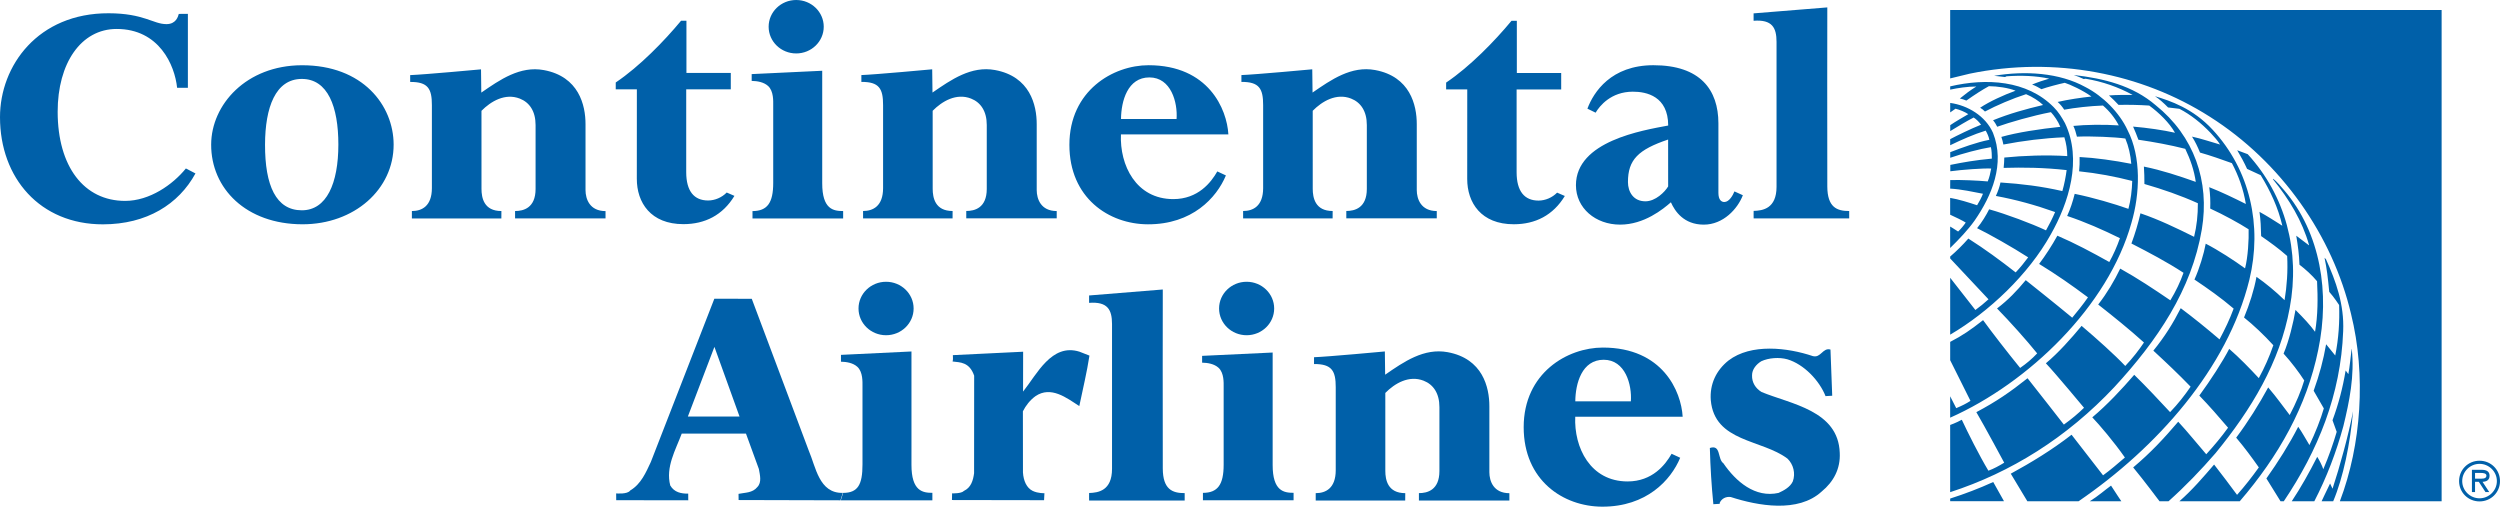
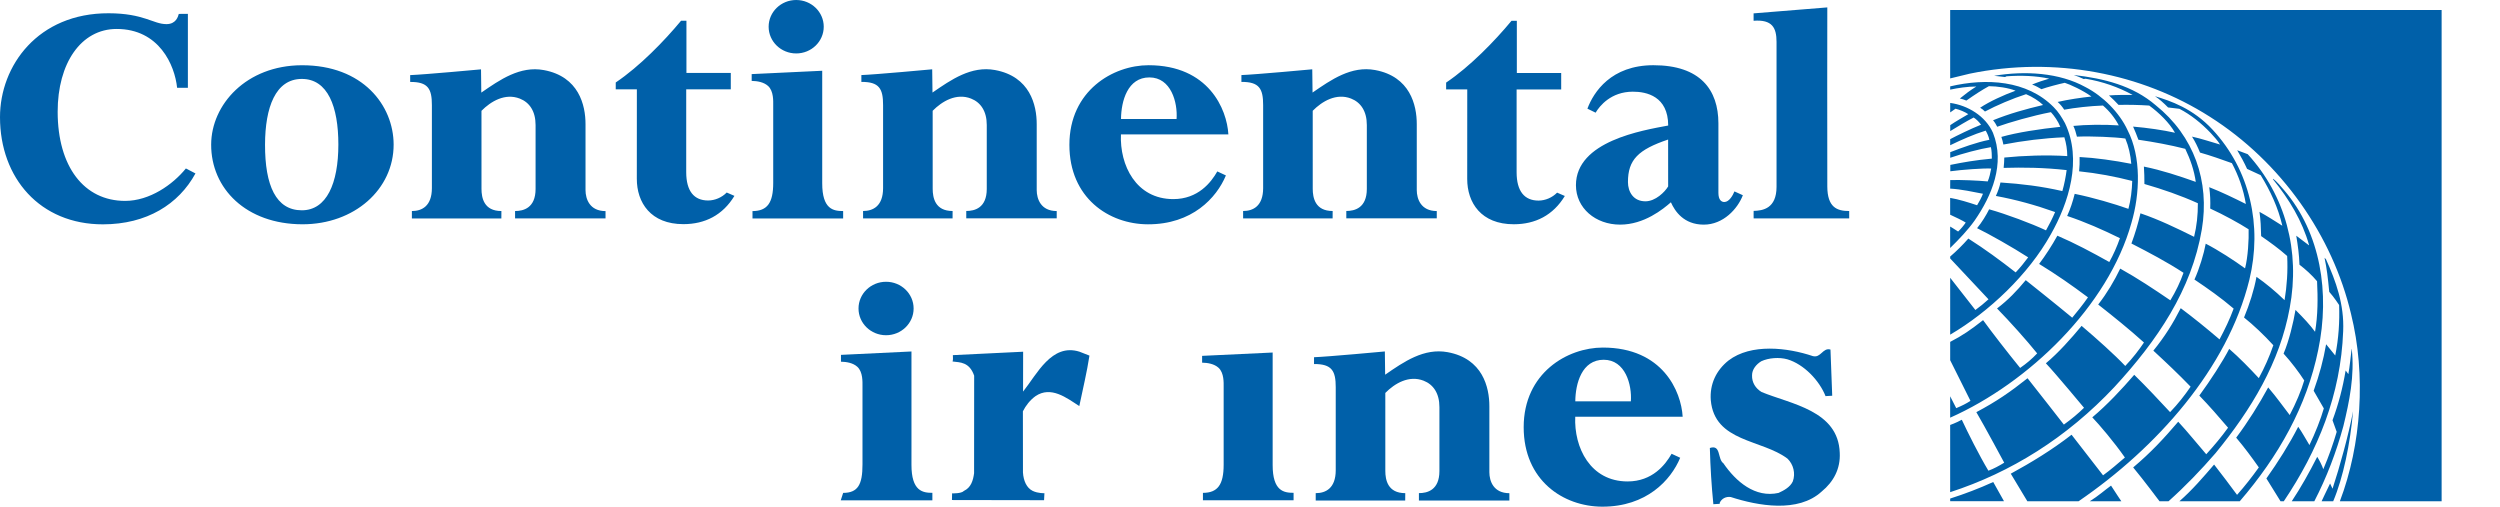
<svg xmlns="http://www.w3.org/2000/svg" version="1.0" width="659.056" height="133.57" viewBox="0 0 659.056 133.57" id="Layer_1" xml:space="preserve">
  <defs id="defs1970" />
  <g id="g1941">
    <path d="M 422.772,94.839 C 417.007,94.839 415.327,101.087 415.283,105.804 C 415.283,105.804 429.954,105.811 429.931,105.804 C 430.243,101.453 428.492,94.847 422.772,94.839 L 422.772,94.839 z M 422.549,91.625 C 438.38,91.639 443.21,103.233 443.588,109.854 L 415.269,109.854 C 414.91,117.94 419.213,126.919 429.076,126.919 C 435.597,126.919 439.037,122.517 440.67,119.624 L 442.937,120.679 C 440.484,126.589 434.041,133.599 422.371,133.57 C 412.073,133.541 401.677,126.605 401.677,112.623 C 401.675,98.304 413.229,91.625 422.549,91.625 L 422.549,91.625 z " style="fill:#0060a9;fill-rule:evenodd" id="path1943" />
    <path d="M 346.406,94.173 C 350.108,94.04 365.079,92.65 365.079,92.65 L 365.156,98.78 C 370.114,95.352 375.387,91.697 381.628,92.84 C 390.857,94.539 392.641,102.076 392.63,107.137 C 392.63,107.137 392.618,122.576 392.63,124.503 C 392.641,126.832 393.721,130.011 397.906,130.018 C 397.891,130.011 397.906,131.945 397.906,131.945 L 374.058,131.945 C 374.058,131.945 374.062,130.048 374.058,129.997 C 376.266,130.012 379.453,129.198 379.463,124.204 C 379.471,121.398 379.456,110.991 379.463,107.343 C 379.471,103.697 377.863,101.36 375.303,100.364 C 371.429,98.847 367.671,101.074 365.199,103.587 C 365.199,103.587 365.203,122.344 365.203,124.147 C 365.203,126.491 365.836,130.013 370.458,130.006 L 370.443,131.953 L 346.851,131.953 C 346.851,131.953 346.859,130.621 346.851,130.006 C 349.499,130.013 352.118,128.694 352.128,123.992 C 352.128,123.992 352.121,104.568 352.128,102.093 C 352.14,97.772 351.107,95.934 346.404,95.97 C 346.406,96.011 346.406,94.173 346.406,94.173 L 346.406,94.173 z " style="fill:#0060a9;fill-rule:evenodd" id="path1945" />
-     <path d="M 221.556,131.892 L 222.186,129.937 C 215.9,130.083 215.067,123.067 213.196,118.767 L 198.183,78.77 L 188.317,78.748 L 171.578,121.778 C 170.291,124.517 169.009,127.608 166.141,129.3 C 165.429,130.368 162.432,130.075 162.432,130.075 L 162.448,131.862 L 181.442,131.891 L 181.427,130.133 C 179.594,130.149 177.758,129.819 176.694,127.981 C 175.43,123.147 178.098,118.635 179.718,114.313 L 196.657,114.313 L 200.053,123.637 C 200.329,125.219 200.869,127.145 199.657,128.391 C 198.363,129.987 196.44,129.827 194.695,130.192 L 194.713,131.819 L 221.556,131.892 L 221.556,131.892 z M 181.335,109.81 L 188.337,91.441 L 194.956,109.802 L 181.335,109.81 L 181.335,109.81 z " style="fill:#0060a9;fill-rule:evenodd" id="path1947" />
    <path d="M 250.992,130.062 C 250.992,130.062 253.442,130.157 254.103,129.417 C 256.015,128.516 256.546,126.604 256.791,124.751 L 256.811,99.036 C 255.557,95.425 253.134,95.542 251.125,95.3 C 251.293,94.766 251.2,94.151 251.196,93.623 L 269.721,92.722 L 269.702,103.233 C 273.328,98.714 277.223,90.401 284.578,92.715 L 287.205,93.747 C 286.544,98.061 285.449,102.646 284.526,107.056 C 281.192,104.888 277.059,101.665 272.98,104.434 C 271.504,105.503 270.431,106.917 269.658,108.425 L 269.675,124.554 C 269.813,126.751 270.642,128.633 272.237,129.409 C 273.669,130.097 275.336,130.016 275.336,130.016 L 275.239,131.862 L 250.955,131.819 L 250.992,130.062 L 250.992,130.062 z " style="fill:#0060a9;fill-rule:evenodd" id="path1949" />
    <path d="M 222.273,129.937 C 226.164,129.929 227.375,127.754 227.371,122.452 C 227.368,122.387 227.371,101.703 227.371,101.703 C 227.362,100.831 227.529,98.07 226.009,96.693 C 224.874,95.668 223.189,95.381 221.699,95.352 L 221.699,93.55 L 240.282,92.656 C 240.282,92.656 240.291,122.583 240.282,122.51 C 240.269,129.497 243.264,129.922 245.795,129.922 L 245.795,131.892 L 221.645,131.892 L 222.273,129.937 L 222.273,129.937 z " style="fill:#0060a9;fill-rule:evenodd" id="path1951" />
-     <path d="M 287.115,129.966 C 289.508,129.9 293.149,129.38 293.154,123.609 C 293.157,122.027 293.165,90.203 293.154,85.414 C 293.147,81.664 292.019,79.467 287.108,79.84 L 287.108,77.892 L 306.536,76.317 C 306.536,76.317 306.486,114.462 306.536,123.537 C 306.567,128.993 309.041,130.012 312.307,129.997 C 312.296,130.012 312.307,131.945 312.307,131.945 L 287.115,131.945 C 287.115,131.944 287.091,129.952 287.115,129.966 L 287.115,129.966 z " style="fill:#0060a9;fill-rule:evenodd" id="path1953" />
    <path d="M 317.12,129.929 C 321.011,129.922 322.584,127.769 322.582,122.503 C 322.578,113.589 322.582,101.907 322.582,101.907 C 322.573,101.042 322.738,98.303 321.218,96.94 C 320.083,95.922 318.396,95.629 316.904,95.608 L 316.904,93.813 L 335.501,92.934 C 335.501,92.934 335.508,116.92 335.501,122.561 C 335.485,129.497 338.485,129.921 341.016,129.915 L 341.016,131.878 L 317.12,131.878 L 317.12,129.929 L 317.12,129.929 z " style="fill:#0060a9;fill-rule:evenodd" id="path1955" />
-     <path d="M 328.638,88.373 C 332.65,88.373 335.9,85.216 335.9,81.326 C 335.9,77.437 332.65,74.281 328.638,74.281 C 324.626,74.281 321.376,77.437 321.376,81.326 C 321.376,85.215 324.626,88.373 328.638,88.373 L 328.638,88.373 z " style="fill:#0060a9;fill-rule:evenodd" id="path1957" />
    <path d="M 233.586,88.373 C 237.598,88.373 240.85,85.216 240.85,81.326 C 240.85,77.437 237.598,74.281 233.586,74.281 C 229.576,74.281 226.324,77.437 226.324,81.326 C 226.324,85.215 229.576,88.373 233.586,88.373 L 233.586,88.373 z " style="fill:#0060a9;fill-rule:evenodd" id="path1959" />
    <path d="M 450.755,118.101 C 453.746,117.105 452.721,120.994 454.321,122.129 C 457.628,126.956 462.692,131.321 468.86,129.944 C 470.262,129.313 471.932,128.413 472.624,126.911 C 473.401,124.788 472.76,122.407 471.247,120.928 C 464.498,115.779 451.977,116.592 451,105.482 C 450.696,101.255 452.432,97.623 455.673,95.037 C 461.631,90.482 471.259,91.632 477.895,93.873 C 480.019,94.467 480.521,91.551 482.556,92.152 L 483.014,104.324 L 481.253,104.428 C 479.626,100.297 475.532,96.012 471.196,94.723 C 469.076,94.122 466.253,94.327 464.319,95.229 C 463.004,96.027 461.869,97.368 461.88,98.95 C 461.811,100.803 462.796,102.385 464.389,103.345 C 472.094,106.538 484.636,108.193 484.999,119.392 C 485.211,123.538 483.392,126.995 480.234,129.58 C 474.023,135.286 463.418,133.346 456.251,131.023 C 455.017,130.862 453.871,131.404 453.355,132.554 L 453.355,132.818 L 451.681,132.92 C 451.197,128.158 450.89,123.132 450.755,118.101 L 450.755,118.101 z " style="fill:#0060a9;fill-rule:evenodd" id="path1961" />
    <path d="M 643.667,2.642 L 643.667,132.142 L 616.839,132.142 C 622.504,117.266 623.782,98.861 619.779,82.732 C 614.934,62.236 601.512,42.757 582.495,30.732 C 564.528,19.297 541.71,14.791 519.272,19.421 L 514.108,20.675 L 514.108,2.642 L 643.667,2.642 L 643.667,2.642 z M 549.774,22.956 C 542.889,19.149 533.818,18.6 525.696,19.986 L 528.57,20.306 L 528.977,20.118 C 532.745,19.838 536.7,19.966 540.211,20.731 C 539.062,21.051 537.092,21.704 535.703,22.284 C 536.483,22.566 537.475,23.077 538.168,23.511 C 539.662,22.978 542.786,22.145 544.32,21.828 C 545.672,22.244 549.179,23.853 551.351,25.448 C 548.781,25.718 545.265,26.221 542.441,26.875 C 543.108,27.468 543.683,28.155 544.17,28.918 C 546.917,28.407 550.923,27.944 554.388,27.819 C 556.149,29.341 557.577,31.159 558.555,33.058 C 554.75,32.791 549.678,32.862 546.58,33.195 C 546.891,33.758 547.338,35.173 547.528,36.026 C 551.373,35.859 557.661,36.139 560.287,36.519 C 561.158,38.602 561.653,40.84 561.854,43.189 C 557.449,42.315 552.27,41.588 548.227,41.395 C 548.271,42.701 548.22,43.944 548.099,45.163 C 552.912,45.66 557.58,46.531 562.103,47.703 C 562.048,49.995 561.711,52.852 561.096,55.057 C 557.507,53.777 551.79,52.085 546.935,51.102 C 546.44,53.092 545.81,55.039 544.95,56.932 C 549.692,58.514 554.373,60.576 558.859,62.791 C 558.127,64.93 557.06,67.31 556.057,69.073 C 551.567,66.559 546.946,64.089 542.368,62.132 C 540.98,64.662 539.226,67.367 537.556,69.578 C 542.016,72.296 546.239,75.24 550.435,78.39 C 549.175,80.229 547.381,82.433 546.283,83.751 C 542.277,80.411 534.033,73.855 534.033,73.855 C 531.591,76.778 529.517,78.968 526.464,81.319 C 529.856,84.791 534.282,89.727 537.044,93.162 C 535.627,94.656 534.228,95.836 532.551,96.993 C 529.185,92.862 525.15,87.654 522.783,84.395 C 519.487,86.98 517.47,88.379 514.111,90.13 L 514.111,94.964 L 519.462,105.679 C 518.242,106.449 517.261,106.939 515.705,107.598 L 514.107,104.47 L 514.107,110.111 C 534.765,100.933 555.783,80.718 561.898,58.746 C 564.135,51.162 564.531,41.384 560.873,34.314 C 558.725,29.661 554.374,25.32 549.774,22.956 L 549.774,22.956 z M 546.698,19.764 C 547.594,20.057 548.456,20.464 549.312,20.831 L 549.799,20.754 C 554.204,21.477 558.427,22.948 562.206,25.017 C 560.155,25.028 558.027,25 555.977,25.162 C 556.838,25.942 557.739,26.832 558.49,27.649 C 561.251,27.596 563.939,27.656 566.587,27.83 C 569.209,29.756 571.882,32.344 573.376,34.995 C 570.315,34.305 566.097,33.689 562.328,33.374 C 562.818,34.491 563.309,35.645 563.726,36.836 C 567.905,37.448 572.05,38.21 576.086,39.233 C 577.407,41.987 578.43,44.893 578.854,47.949 C 574.409,46.369 569.846,44.862 565.18,43.917 C 565.297,45.408 565.305,46.975 565.316,48.506 C 570.135,49.898 574.844,51.514 579.408,53.58 C 579.423,56.676 579.104,59.626 578.408,62.428 C 573.808,60.139 569.132,57.887 564.272,56.234 C 563.653,58.961 562.847,61.613 561.891,64.193 C 566.565,66.593 571.207,69.033 575.624,71.915 C 574.797,74.288 573.562,76.866 572.152,79.174 C 567.808,76.215 563.465,73.328 558.939,70.809 C 557.397,74.01 555.463,77.284 553.13,80.28 C 557.177,83.466 561.297,86.769 565.197,90.292 C 563.911,92.219 562.201,94.445 560.267,96.474 C 557.422,93.479 552.69,89.238 548.757,85.906 C 545.963,89.275 542.653,93.004 539.338,95.771 C 541.868,98.437 549.395,107.498 549.395,107.498 C 547.885,109 546.022,110.545 544.081,111.93 C 544.081,111.93 536.409,102.078 534.505,99.713 C 529.968,103.317 526.323,105.836 521.007,108.655 C 523.13,112.252 528.353,121.978 528.353,121.978 C 527.013,122.798 525.595,123.574 524.185,124.087 C 521.728,119.985 518.758,114.045 517.176,110.653 C 515.649,111.496 514.107,112.03 514.107,112.03 L 514.107,129.748 C 530.126,124.556 544.884,115.356 557.386,102.048 C 568.775,89.714 577.773,76.384 580.45,60.478 C 582.585,47.783 578.381,35.828 568.299,27.748 C 562.196,22.518 554.612,20.693 546.698,19.764 L 546.698,19.764 z M 541.37,28.222 C 534.349,21.128 523.583,20.538 514.112,22.771 C 514.116,22.762 514.112,23.628 514.112,23.628 C 516.083,23.211 518.665,22.804 521.008,22.809 C 519.477,23.741 518.004,24.862 516.66,25.964 C 517.231,26.089 517.844,26.277 518.378,26.515 C 520.524,24.988 522.597,23.657 524.315,22.72 C 526.552,22.733 529.449,23.154 531.35,23.912 C 528.229,25.031 524.45,26.768 522.007,28.4 C 522.457,28.646 522.934,29.037 523.281,29.401 C 526.269,27.804 530.584,25.955 534.114,24.829 C 535.78,25.492 537.574,26.684 538.603,27.678 C 534.095,28.747 529.77,29.932 525.415,31.702 C 525.848,32.195 526.291,32.945 526.511,33.412 C 529.66,32.286 535.82,30.49 540.665,29.569 C 541.544,30.515 542.595,32.028 543.144,33.436 C 537.812,33.987 531.704,34.919 527.606,36.093 C 527.851,36.783 528.005,37.455 528.137,38.103 C 533.191,37.134 538.761,36.408 544.21,36.191 C 544.7,37.757 544.972,39.432 544.979,41.149 C 539.548,40.803 533.33,41.026 528.378,41.534 C 528.382,42.184 528.294,43.466 528.206,44.259 C 533.216,44.111 538.819,44.165 544.813,44.843 C 544.604,46.464 544.206,48.564 543.685,50.371 C 538.089,49.097 532.992,48.48 527.367,48.106 C 527.151,49.196 526.686,50.527 526.155,51.657 C 531.425,52.627 536.691,54.085 541.774,55.903 C 541.075,57.549 540.261,59.157 539.372,60.728 C 535.57,58.932 528.817,56.411 524.383,55.175 C 523.661,56.649 522.431,58.667 521.2,60.152 C 524.389,61.707 530.499,65.152 534.673,67.842 C 533.674,69.19 532.561,70.573 531.374,71.812 C 527.335,68.656 523.299,65.685 518.9,62.889 C 517.494,64.498 515.744,66.243 514.11,67.633 L 514.11,68.135 L 524.211,78.902 C 523.098,79.92 521.944,80.857 520.754,81.722 L 514.11,73.226 L 514.11,88.226 C 524.376,82.205 534.772,72.318 540.609,61.842 C 545.378,53.46 548.977,42.1 544.374,32.461 C 543.549,30.972 542.681,29.522 541.37,28.222 L 541.37,28.222 z M 571.553,28.326 L 574.537,28.683 C 577.533,30.234 580.265,32.422 582.744,35.02 C 583.641,36.021 584.619,37.025 585.26,38.103 C 582.792,37.407 580.401,36.561 577.859,36.016 C 578.72,37.356 579.336,38.675 579.972,40.22 C 582.81,41.026 585.616,42.02 588.38,43.011 C 590.152,46.362 591.439,49.973 592.057,53.774 C 588.874,52.188 585.697,50.637 582.408,49.348 C 582.657,51.214 582.741,53.133 582.661,54.98 C 586.257,56.633 590.293,58.847 592.787,60.448 C 592.871,63.079 592.618,67.758 591.846,70.749 C 588.975,68.655 584.829,65.965 581.479,64.238 C 581.017,66.82 579.801,70.852 578.504,73.694 C 582.027,76.059 585.503,78.499 588.839,81.354 C 587.81,84.16 586.518,86.855 585.114,89.469 C 581.778,86.614 578.409,83.881 574.889,81.244 C 572.894,85.184 570.681,88.744 567.671,92.443 C 571.048,95.555 574.271,98.602 577.496,101.942 C 575.918,104.234 574.153,106.505 572.084,108.644 C 569.008,105.34 565.855,101.964 562.632,98.807 C 559.292,102.667 555.521,106.703 551.572,110.021 C 553.392,111.91 557.314,116.509 560.171,120.611 C 558.212,122.281 556.381,123.879 554.414,125.306 L 546.112,114.605 C 540.985,118.583 535.553,121.893 530.087,124.875 L 534.452,132.141 L 547.958,132.141 C 568.59,118.041 587.245,97.116 592.979,73.766 C 596.451,59.46 593.163,44.838 583.296,34.196 C 578.045,28.532 572.219,26.626 568.102,25.359 C 569.154,26.052 570.37,27.118 571.553,28.326 L 571.553,28.326 z M 514.116,27.136 L 514.116,29.634 L 515.518,28.658 C 516.672,28.94 518.004,29.515 518.883,30.096 C 517.283,31.035 515.62,31.98 514.126,32.992 L 514.126,34.559 C 516.111,33.343 518.451,31.922 520.305,30.981 C 521.051,31.462 521.729,32.168 522.252,32.874 C 519.572,33.94 515.848,35.762 514.111,36.685 C 514.111,36.685 514.107,38.291 514.111,38.291 C 517.078,36.853 520.359,35.396 523.475,34.437 C 523.889,35.145 524.281,36.041 524.438,36.856 C 521.113,37.499 517.275,38.899 514.125,40.119 L 514.125,41.593 C 517.443,40.441 521.926,39.264 524.845,38.791 C 525.072,39.74 525.09,40.944 525.097,41.814 C 520.692,42.233 517.718,42.748 514.144,43.475 L 514.144,45.154 C 517.33,44.727 522.625,44.336 524.925,44.427 C 524.709,45.584 524.452,46.78 524.009,47.827 C 521.365,47.585 517.107,47.388 514.122,47.468 C 514.11,47.471 514.11,49.713 514.106,49.724 C 517.022,49.881 520.2,50.59 522.756,51.079 C 522.415,51.971 521.771,53.218 521.207,54.109 C 519.207,53.441 516.292,52.516 514.105,52.168 L 514.105,56.601 C 515.508,57.224 517.526,58.23 518.207,58.676 C 517.765,59.351 516.838,60.474 516.204,61.036 C 515.285,60.417 514.105,59.723 514.105,59.723 L 514.105,65.376 C 516.446,63.087 518.742,60.688 520.554,58.141 C 525.074,51.626 528.648,43.176 525.396,35.022 C 523.437,30.557 518.672,27.746 514.116,27.136 L 514.116,27.136 z M 589.779,39.611 C 590.719,41.21 591.625,42.847 592.379,44.522 L 595.972,46.181 C 598.532,50.347 600.568,54.737 601.674,59.509 C 599.693,58.249 597.667,56.954 595.65,55.845 C 595.958,58.008 596.039,59.965 596.086,62.241 C 598.371,63.832 600.744,65.517 602.949,67.485 C 603.158,71.475 602.876,75.43 602.263,79.129 C 599.847,76.778 597.324,74.705 594.859,72.977 C 594.244,76.391 593.009,80.258 591.578,83.7 C 594.105,85.721 596.877,88.351 599.302,91.011 C 598.25,94.072 596.984,96.913 595.471,99.683 C 593.029,97.053 590.348,94.292 587.667,91.97 C 586.033,95.163 582.712,100.312 579.786,104.283 C 582.448,107.029 584.924,109.886 587.367,112.75 C 585.623,115.182 583.657,117.503 581.617,119.752 C 579.138,116.888 576.812,113.965 574.226,111.175 C 570.316,115.731 567.035,119.283 562.354,123.223 C 565.126,126.563 569.297,132.145 569.297,132.145 L 571.666,132.145 C 576.05,128.241 580.261,123.868 584.081,119.444 C 593.532,107.901 601.003,95.553 603.614,81.212 C 606.445,66.165 602.49,51.522 592.548,40.644 L 589.779,39.611 L 589.779,39.611 z M 599.224,47.135 L 599.184,47.247 C 603.505,52.559 606.929,58.248 608.716,64.583 L 608.679,64.656 L 605.343,62.136 C 605.768,64.709 606.105,67.094 606.193,69.779 C 607.76,70.976 609.486,72.522 610.83,74.14 C 611.053,78.512 611.053,83.163 610.299,87.463 C 608.813,85.463 607.476,84.042 605.143,81.698 C 604.62,84.877 603.44,89.872 602,93.219 C 604.037,95.439 606.135,98.244 607.446,100.295 C 606.684,102.916 605.197,106.447 603.615,109.413 C 601.729,106.988 600.407,105.018 597.946,102.133 C 595.504,106.623 592.654,111.186 589.506,115.383 C 591.648,117.909 593.6,120.546 595.479,123.219 C 593.703,125.696 591.813,128.134 589.737,130.455 C 587.781,127.775 585.716,125.101 583.687,122.465 C 580.852,125.754 577.993,129.115 574.539,132.141 L 590.451,132.141 C 600.686,120.26 608.117,107.114 611.135,92.252 C 614.266,77.274 611.794,61.43 602.148,50.138 C 601.245,49.138 600.308,47.875 599.224,47.135 L 599.224,47.135 z M 612.799,67.956 C 613.411,70.824 613.678,73.189 614.04,76.939 C 615.228,78.236 616.647,80.411 616.647,80.411 C 616.797,84.791 616.53,89.2 615.619,93.719 L 613.217,90.753 C 612.488,94.899 611.466,98.766 609.932,103.014 L 612.613,107.664 C 611.826,110.434 610.299,114.271 608.823,117.332 C 607.83,115.714 606.879,113.934 605.86,112.506 C 603.458,117.186 600.583,121.742 597.47,126.129 L 601.198,132.143 C 601.206,132.143 602.048,132.143 602.058,132.143 C 611.052,118.776 617.091,104.047 617.714,87.296 C 618.014,80.279 615.817,74.171 613.173,68.328 L 612.799,67.956 L 612.799,67.956 z M 619.94,91.983 C 619.651,94.224 619.478,96.502 619.076,98.627 L 618.362,97.66 C 617.603,102.252 616.483,106.521 614.901,110.785 L 616.006,113.846 C 615.098,116.93 613.951,120.241 612.473,123.698 C 612.124,122.651 611.473,121.391 610.872,120.425 C 608.876,124.387 606.514,128.613 604.152,132.144 L 610.106,132.144 C 613.358,125.859 615.9,119.202 617.767,112.331 C 619.338,105.9 620.759,99.03 619.975,91.984 L 619.94,91.984 L 619.94,91.983 z M 620.325,108.396 C 619.065,114.937 616.812,123.044 614.908,128.832 C 614.681,128.385 614.472,127.937 614.263,127.455 C 613.377,129.249 612.026,132.143 612.026,132.143 L 615.084,132.143 C 617.721,125.923 619.57,116.958 620.325,108.396 L 620.325,108.396 z M 525.458,127.066 C 521.737,128.765 518.02,130.179 514.108,131.431 L 514.112,132.126 L 528.296,132.126 L 525.458,127.066 L 525.458,127.066 z M 556.517,128.018 C 555.044,129.073 553.169,130.743 550.906,132.149 L 559.234,132.149 C 559.233,132.149 557.425,129.454 556.517,128.018 L 556.517,128.018 z " style="fill:#0060a9;fill-rule:evenodd" id="path1963" />
    <path d="M 28.645,3.496 C 37.954,3.519 40.393,6.365 43.879,6.361 C 46.408,6.359 46.937,4.385 47.134,3.668 L 49.53,3.646 L 49.53,23.154 L 46.692,23.154 C 46.073,17.155 41.946,7.623 30.73,7.635 C 21.361,7.646 15.188,16.66 15.201,29.483 C 15.218,43.93 22.148,52.961 32.988,52.961 C 39.45,52.959 45.542,48.682 49.004,44.408 L 51.529,45.721 C 47.091,53.855 38.688,59.13 27.153,59.141 C 10.543,59.158 0.007,46.922 0,30.903 C -0.005,17.307 10.018,3.446 28.645,3.496 L 28.645,3.496 z M 79.55,20.808 C 72.61,20.826 69.897,28.335 69.869,38.102 C 69.842,48.918 72.768,55.43 79.554,55.44 C 86.106,55.451 89.199,48.349 89.2,38.102 C 89.204,28.134 86.422,20.792 79.55,20.808 L 79.55,20.808 z M 79.543,17.201 C 95.664,17.15 103.748,27.81 103.77,38.096 C 103.792,49.917 93.406,59.146 79.721,59.127 C 64.891,59.107 55.631,49.708 55.668,38.103 C 55.703,27.548 64.946,17.249 79.543,17.201 L 79.543,17.201 z M 108.131,19.801 C 111.836,19.669 126.806,18.283 126.806,18.283 L 126.883,24.414 C 131.841,20.982 137.117,17.326 143.355,18.474 C 152.584,20.17 154.369,27.706 154.356,32.766 C 154.356,32.766 154.345,48.211 154.356,50.132 C 154.369,52.465 155.445,55.642 159.631,55.651 C 159.62,55.642 159.631,57.579 159.631,57.579 L 135.785,57.579 C 135.785,57.579 135.786,55.678 135.785,55.631 C 137.993,55.642 141.179,54.827 141.19,49.837 C 141.197,47.028 141.183,36.619 141.19,32.971 C 141.197,29.325 139.588,26.993 137.031,25.993 C 133.153,24.477 129.399,26.709 126.927,29.214 C 126.927,29.214 126.931,47.975 126.931,49.777 C 126.931,52.124 127.561,55.642 132.182,55.636 L 132.171,57.588 L 108.58,57.588 C 108.58,57.588 108.583,56.252 108.58,55.636 C 111.224,55.641 113.842,54.328 113.855,49.625 C 113.855,49.625 113.85,30.199 113.855,27.724 C 113.868,23.401 112.831,21.562 108.131,21.603 C 108.133,21.639 108.133,19.801 108.131,19.801 L 108.131,19.801 z M 162.319,21.746 C 168.643,17.483 175.127,10.798 179.548,5.462 L 180.96,5.462 L 180.96,19.222 L 192.653,19.222 L 192.653,23.558 L 180.902,23.558 C 180.902,23.558 180.88,37.082 180.902,45.415 C 180.915,50.388 182.962,52.856 186.694,52.854 C 188.474,52.843 190.296,52.063 191.579,50.752 L 193.614,51.635 C 190.525,56.742 185.824,59.084 180.181,59.091 C 171.542,59.106 167.865,53.398 167.88,47.123 C 167.889,41.794 167.891,23.548 167.891,23.548 L 162.321,23.548 L 162.321,21.746 L 162.319,21.746 z M 303.012,20.409 C 297.25,20.406 295.569,26.655 295.523,31.37 C 295.523,31.37 310.193,31.383 310.171,31.37 C 310.483,27.022 308.732,20.413 303.012,20.409 L 303.012,20.409 z M 302.792,17.193 C 318.622,17.202 323.452,28.8 323.827,35.423 L 295.506,35.423 C 295.147,43.511 299.453,52.488 309.314,52.488 C 315.838,52.488 319.277,48.086 320.908,45.19 L 323.175,46.248 C 320.721,52.157 314.279,59.166 302.611,59.133 C 292.313,59.106 281.916,52.173 281.916,38.191 C 281.915,23.872 293.469,17.188 302.792,17.193 L 302.792,17.193 z M 439.761,49.149 L 439.753,36.786 C 431.888,39.441 429.155,42.093 429.166,48.014 C 429.17,50.547 430.572,53.068 433.763,53.07 C 436.429,53.071 438.896,50.599 439.761,49.149 L 439.761,49.149 z M 427.09,59.216 C 420.622,59.212 415.452,54.878 415.452,48.823 C 415.452,37.208 432.989,34.372 439.775,33.092 C 439.76,25.393 434.091,24.156 430.429,24.17 C 424.691,24.186 421.699,27.915 420.64,29.705 L 418.476,28.647 C 420.123,24.238 424.746,17.203 435.853,17.192 C 448.267,17.181 452.995,23.714 453.01,32.49 C 453.01,32.49 452.998,48.219 453.01,50.852 C 453.017,52.708 453.808,53.258 454.576,53.254 C 455.847,53.25 456.825,51.49 457.239,50.46 L 459.455,51.467 C 458.1,55.019 454.306,59.231 449.142,59.219 C 443.909,59.212 441.546,55.718 440.488,53.325 C 438.45,55.115 433.443,59.222 427.09,59.216 L 427.09,59.216 z M 462.298,55.596 C 464.689,55.535 468.329,55.01 468.336,49.239 C 468.336,47.659 468.344,15.833 468.336,11.049 C 468.329,7.296 467.201,5.1 462.286,5.475 L 462.286,3.525 L 481.718,1.952 C 481.718,1.952 481.666,40.097 481.718,49.17 C 481.747,54.626 484.219,55.641 487.489,55.631 C 487.474,55.64 487.489,57.578 487.489,57.578 L 462.298,57.578 C 462.298,57.578 462.271,55.587 462.298,55.596 L 462.298,55.596 z M 198.375,55.647 C 202.268,55.64 203.841,53.486 203.837,48.222 C 203.833,39.308 203.837,27.628 203.837,27.628 C 203.828,26.758 203.994,24.024 202.473,22.659 C 201.339,21.639 199.651,21.352 198.16,21.328 L 198.16,19.534 L 216.755,18.653 C 216.755,18.653 216.762,42.64 216.755,48.283 C 216.742,55.22 219.739,55.64 222.272,55.637 L 222.272,57.595 L 198.375,57.599 L 198.375,55.647 L 198.375,55.647 z M 209.894,14.088 C 213.904,14.088 217.156,10.935 217.156,7.044 C 217.156,3.155 213.904,0 209.894,0 C 205.882,0 202.63,3.155 202.63,7.044 C 202.63,10.935 205.882,14.088 209.894,14.088 L 209.894,14.088 z M 227.076,19.79 C 230.781,19.658 245.749,18.27 245.749,18.27 L 245.826,24.4 C 250.785,20.972 256.06,17.314 262.299,18.462 C 271.528,20.157 273.315,27.692 273.3,32.754 C 273.3,32.754 273.291,48.199 273.301,50.12 C 273.314,52.453 274.389,55.63 278.574,55.639 C 278.563,55.63 278.574,57.565 278.574,57.565 L 254.728,57.565 C 254.728,57.565 254.73,55.666 254.728,55.619 C 256.938,55.63 260.122,54.815 260.133,49.824 C 260.14,47.017 260.128,36.608 260.133,32.962 C 260.14,29.315 258.531,26.982 255.975,25.981 C 252.097,24.466 248.345,26.697 245.871,29.204 C 245.871,29.204 245.877,47.965 245.877,49.767 C 245.877,52.113 246.505,55.632 251.127,55.626 L 251.118,57.576 L 227.525,57.576 C 227.525,57.576 227.53,56.241 227.525,55.624 C 230.171,55.632 232.789,54.319 232.8,49.615 C 232.8,49.615 232.795,30.189 232.8,27.714 C 232.813,23.391 231.777,21.552 227.078,21.593 C 227.078,21.628 227.078,19.79 227.076,19.79 L 227.076,19.79 z M 327.265,19.79 C 330.969,19.658 345.942,18.27 345.942,18.27 L 346.019,24.4 C 350.977,20.972 356.25,17.314 362.491,18.462 C 371.72,20.157 373.503,27.692 373.492,32.754 C 373.492,32.754 373.481,48.199 373.492,50.12 C 373.503,52.453 374.58,55.63 378.765,55.639 C 378.754,55.63 378.765,57.565 378.765,57.565 L 354.917,57.565 C 354.917,57.565 354.921,55.666 354.917,55.619 C 357.125,55.63 360.315,54.815 360.326,49.824 C 360.329,47.017 360.318,36.608 360.326,32.962 C 360.329,29.315 358.722,26.982 356.166,25.981 C 352.288,24.466 348.534,26.697 346.062,29.204 C 346.062,29.204 346.066,47.965 346.066,49.767 C 346.066,52.113 346.696,55.632 351.318,55.626 L 351.306,57.576 L 327.713,57.576 C 327.713,57.576 327.72,56.241 327.713,55.624 C 330.361,55.632 332.98,54.319 332.992,49.615 C 332.992,49.615 332.984,30.189 332.992,27.714 C 333.003,23.391 331.969,21.552 327.266,21.593 C 327.266,21.628 327.266,19.79 327.265,19.79 L 327.265,19.79 z M 381.233,21.773 C 387.557,17.51 394.043,10.823 398.462,5.488 L 399.872,5.488 L 399.872,19.252 L 411.565,19.252 L 411.565,23.586 L 399.813,23.588 C 399.813,23.588 399.791,37.11 399.813,45.443 C 399.824,50.416 401.875,52.884 405.607,52.881 C 407.382,52.87 409.207,52.091 410.488,50.782 L 412.524,51.663 C 409.433,56.77 404.735,59.112 399.091,59.119 C 390.452,59.134 386.776,53.426 386.79,47.151 C 386.801,41.822 386.801,23.576 386.801,23.576 L 381.232,23.576 L 381.232,21.773 L 381.233,21.773 z " style="fill:#0060a9;fill-rule:evenodd" id="path1965" />
-     <path d="M 648.267,126.824 C 648.267,123.836 650.648,121.456 653.662,121.456 C 656.676,121.456 659.057,123.836 659.057,126.824 C 659.057,129.805 656.676,132.185 653.662,132.185 C 650.648,132.185 648.267,129.805 648.267,126.824 L 648.267,126.824 z M 658.231,126.824 C 658.231,124.291 656.126,122.283 653.661,122.283 C 651.2,122.283 649.095,124.291 649.095,126.824 C 649.095,129.351 651.2,131.365 653.661,131.365 C 656.126,131.365 658.231,129.351 658.231,126.824 L 658.231,126.824 z M 656.221,129.724 L 655.229,129.724 L 653.471,127.015 L 652.478,127.015 L 652.478,129.724 L 651.655,129.724 L 651.655,123.851 L 654.215,123.851 C 655.274,123.851 656.306,124.144 656.306,125.404 C 656.306,126.56 655.493,126.986 654.446,127.015 L 656.221,129.724 L 656.221,129.724 z M 653.471,126.187 C 654.2,126.187 655.478,126.326 655.478,125.388 C 655.478,124.788 654.679,124.678 654.046,124.678 L 652.478,124.678 L 652.478,126.187 L 653.471,126.187 L 653.471,126.187 z " style="fill:#0060a9;fill-rule:evenodd" id="path1967" />
  </g>
</svg>